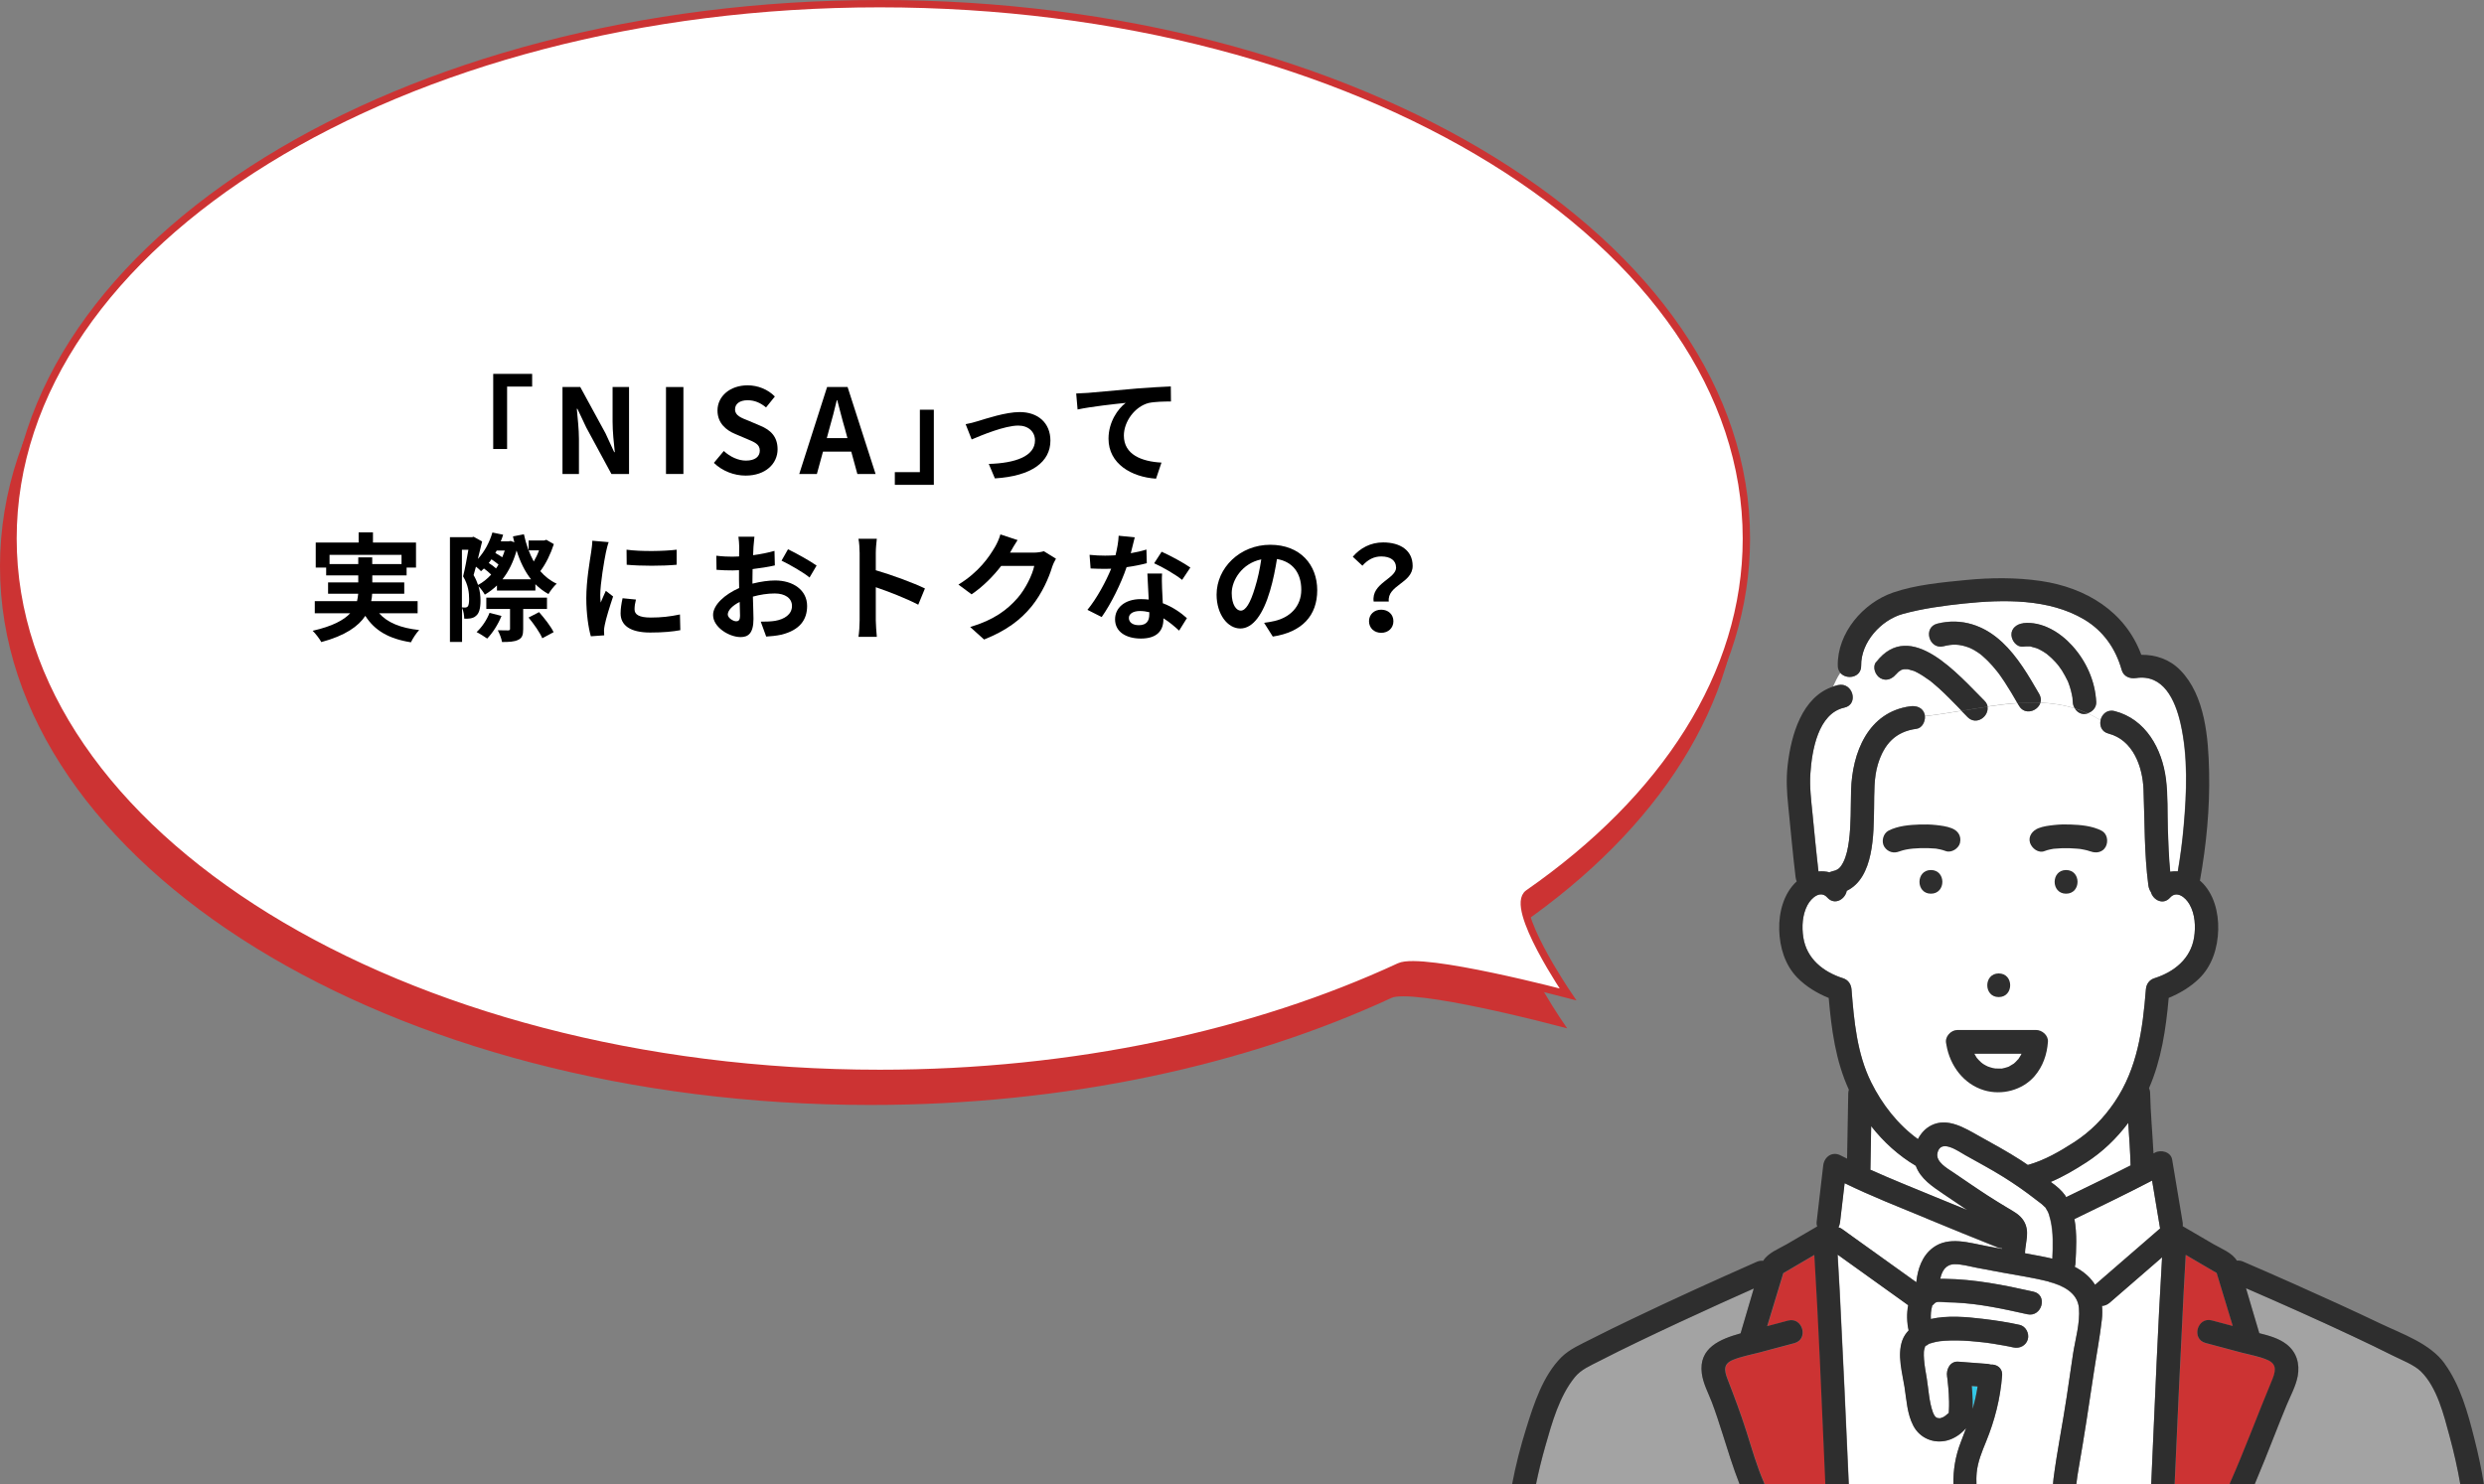
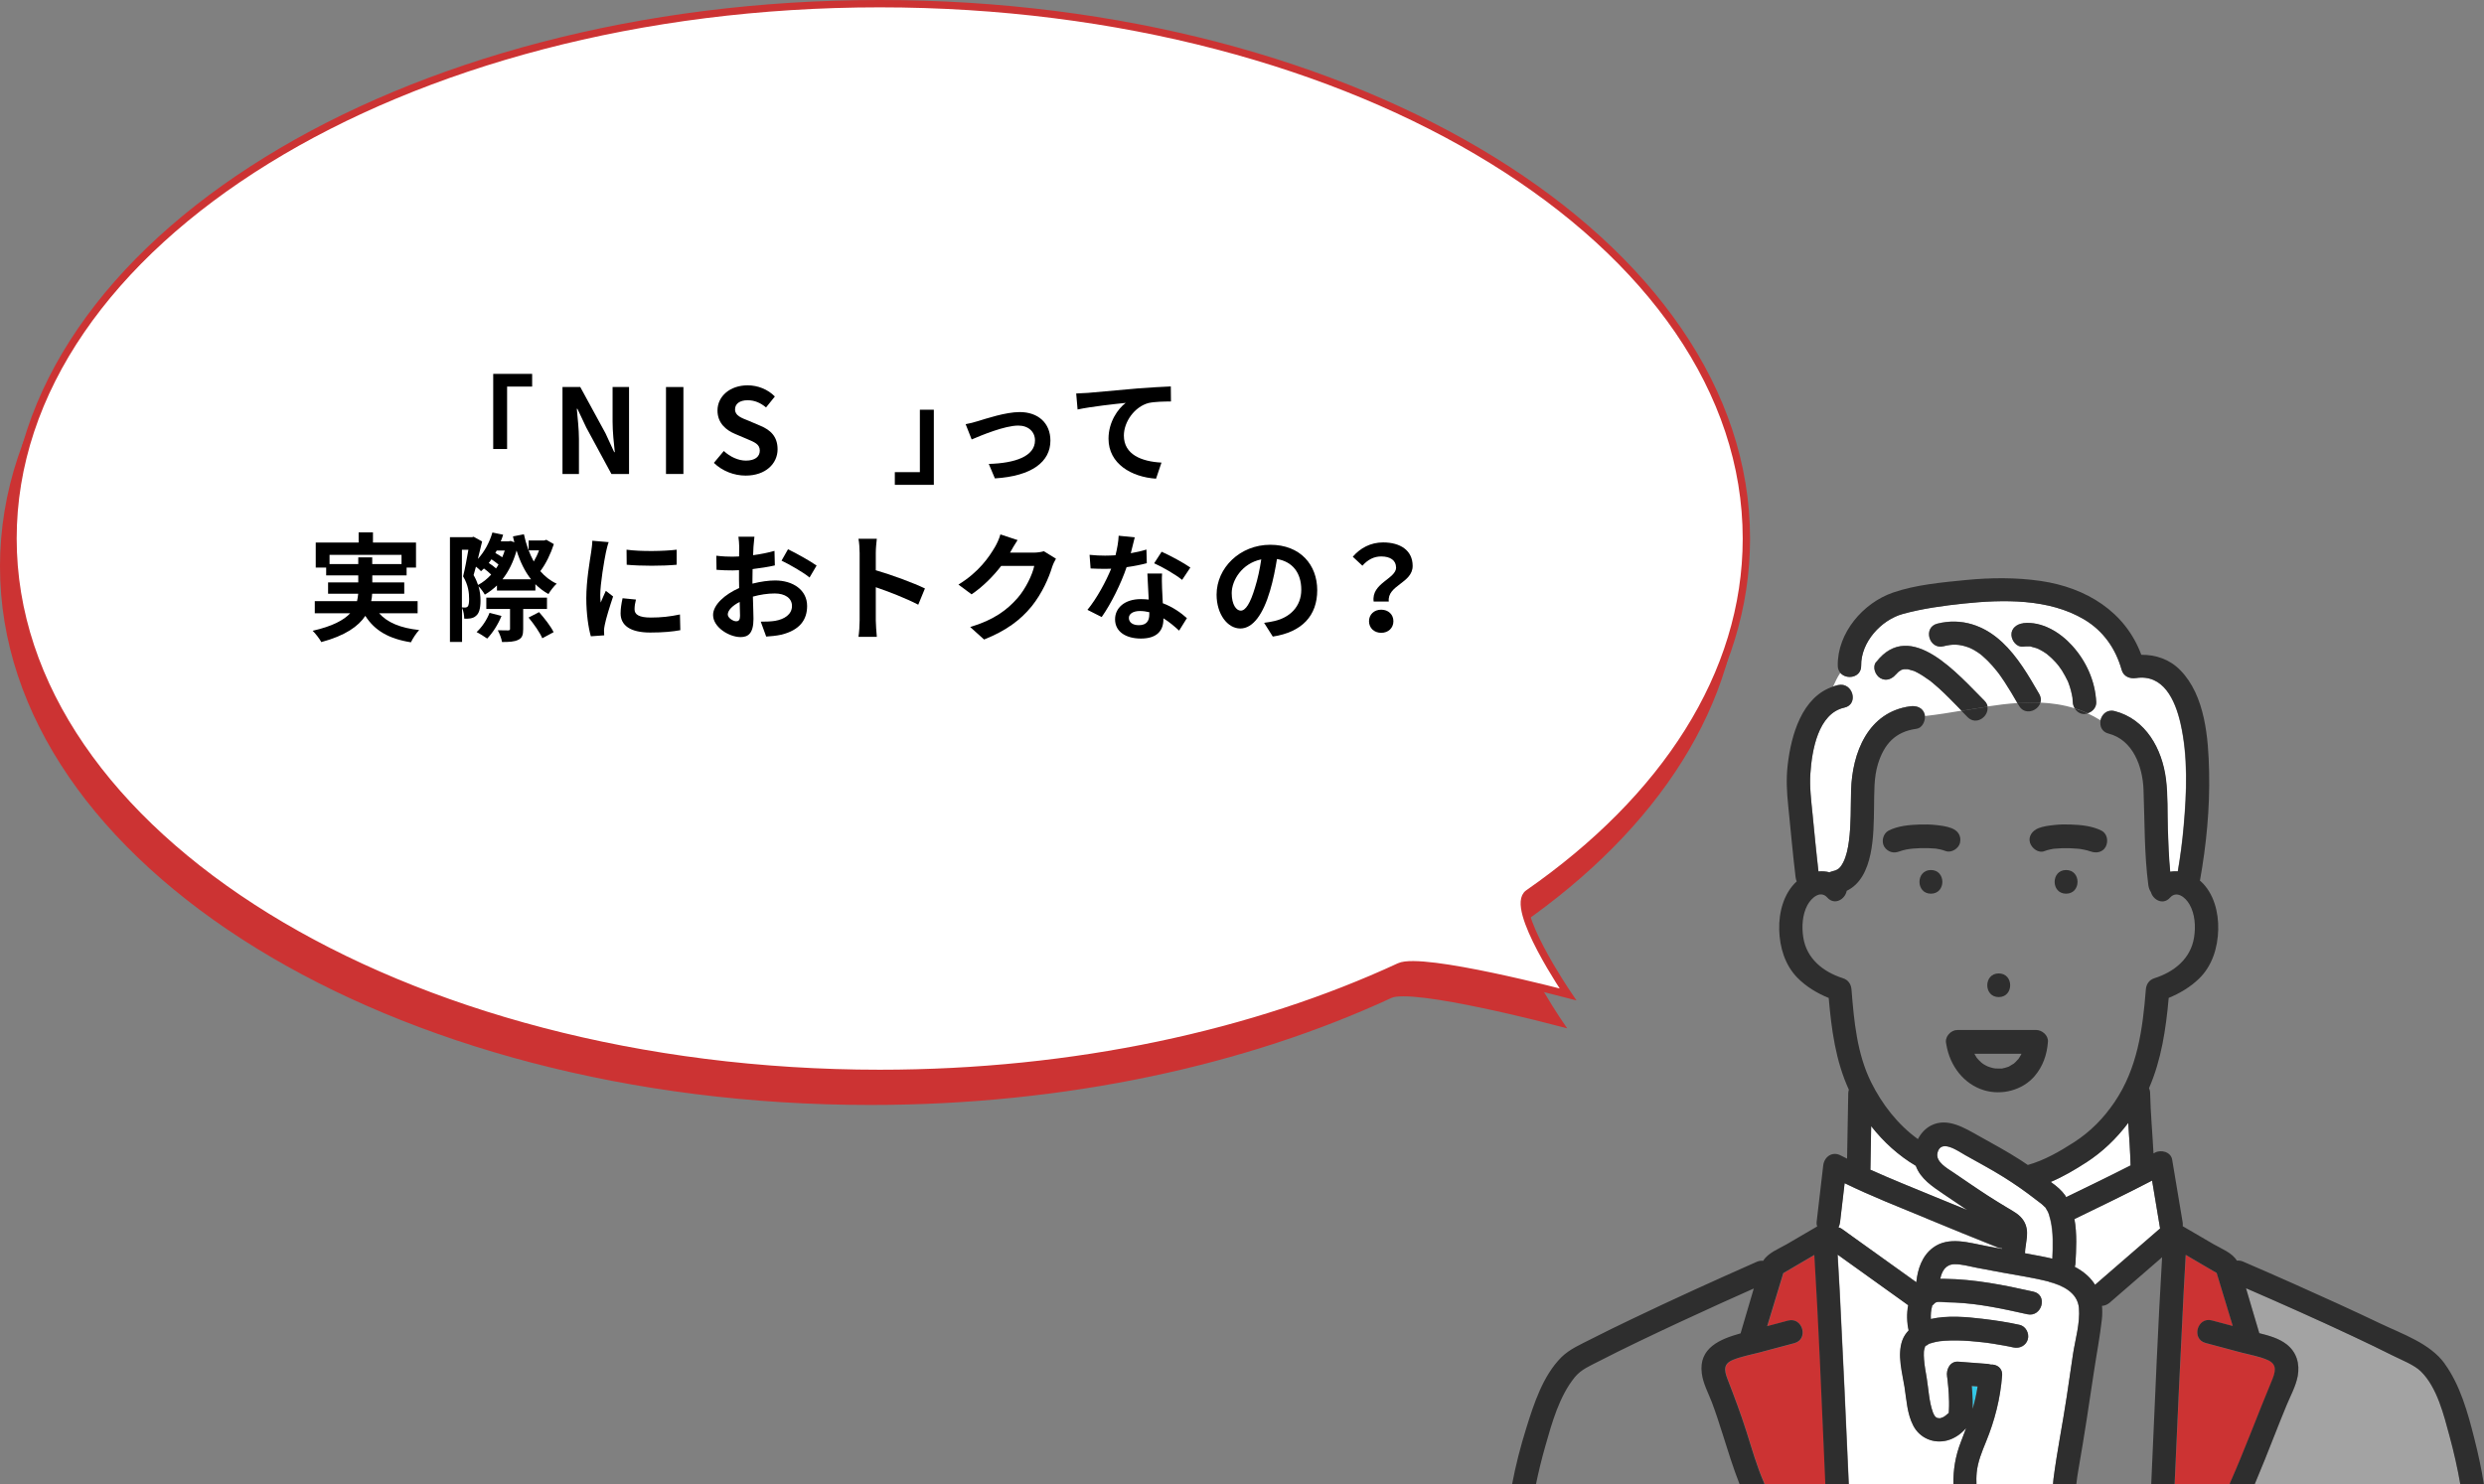
<svg xmlns="http://www.w3.org/2000/svg" id="_レイヤー_2" viewBox="0 0 338.14 202.14">
  <rect x="0" y="0" width="338.14" height="202.14" fill="#808080" stroke="none" />
  <defs>
    <style>.cls-1,.cls-2{stroke:#c33;stroke-miterlimit:10;}.cls-1,.cls-3{fill:#fff;}.cls-2,.cls-4{fill:#c33;}.cls-5,.cls-6,.cls-7,.cls-8,.cls-4,.cls-3{stroke-width:0px;}.cls-6{fill:#33c8e7;}.cls-7{fill:#a3a3a3;}.cls-8{fill:#2e2e2e;}</style>
  </defs>
  <g id="_レイヤー_1-2">
    <path class="cls-2" d="m.5,77.13c0,40.22,52.82,72.83,117.98,72.83,26.54,0,51.04-5.41,70.75-14.54,3.12-1.45,22.94,3.78,22.94,3.78,0,0-8.09-11.88-5.39-13.76,18.47-12.85,29.68-29.77,29.68-48.3,0-40.22-52.82-72.83-117.98-72.83S.5,36.91.5,77.13Z" />
    <path class="cls-1" d="m1.77,73.33c0,40.22,52.82,72.83,117.98,72.83,26.54,0,51.04-5.41,70.75-14.54,3.12-1.45,22.94,3.78,22.94,3.78,0,0-8.09-11.88-5.39-13.76,18.47-12.85,29.68-29.77,29.68-48.3C237.73,33.11,184.91.5,119.75.5S1.77,33.11,1.77,73.33Z" />
    <path class="cls-5" d="m67.14,50.91h5.3v1.73h-3.41v8.5h-1.89v-10.23Z" />
    <path class="cls-5" d="m76.57,52.7h2.42l3.44,6.31,1.18,2.56h.08c-.13-1.23-.3-2.8-.3-4.15v-4.72h2.24v11.84h-2.4l-3.43-6.34-1.2-2.54h-.08c.11,1.28.29,2.77.29,4.13v4.75h-2.24v-11.84Z" />
    <path class="cls-5" d="m90.66,52.7h2.37v11.84h-2.37v-11.84Z" />
    <path class="cls-5" d="m97.17,63.04l1.36-1.63c.85.79,1.97,1.31,3.01,1.31,1.23,0,1.89-.53,1.89-1.36,0-.88-.72-1.15-1.78-1.6l-1.58-.67c-1.2-.5-2.4-1.46-2.4-3.19,0-1.94,1.7-3.43,4.1-3.43,1.38,0,2.75.54,3.71,1.52l-1.2,1.49c-.75-.62-1.54-.98-2.51-.98-1.04,0-1.71.46-1.71,1.25,0,.85.85,1.15,1.86,1.55l1.55.66c1.44.59,2.38,1.5,2.38,3.22,0,1.94-1.62,3.58-4.35,3.58-1.58,0-3.17-.62-4.32-1.73Z" />
-     <path class="cls-5" d="m115.87,61.5h-3.84l-.83,3.04h-2.4l3.79-11.84h2.79l3.81,11.84h-2.48l-.83-3.04Zm-.51-1.84l-.35-1.3c-.37-1.23-.69-2.59-1.04-3.87h-.06c-.3,1.3-.66,2.64-1.01,3.87l-.35,1.3h2.82Z" />
    <path class="cls-5" d="m127.12,66.02h-5.31v-1.73h3.41v-8.5h1.9v10.23Z" />
    <path class="cls-5" d="m133.13,57.34c1.07-.32,3.76-1.23,5.68-1.23,2.5,0,4.18,1.49,4.18,3.89,0,2.87-2.51,4.83-7.56,5.14l-.83-1.97c3.6-.1,6.29-1.04,6.29-3.2,0-1.18-.9-2.02-2.27-2.02-1.84,0-4.99,1.31-6.35,1.89l-.82-2.08c.46-.08,1.2-.26,1.68-.42Z" />
    <path class="cls-5" d="m148.07,53.5c1.31-.13,3.94-.35,6.83-.61,1.63-.13,3.38-.22,4.48-.27l.02,2.05c-.85,0-2.21.02-3.06.21-1.9.51-3.35,2.56-3.35,4.43,0,2.61,2.45,3.54,5.12,3.68l-.74,2.19c-3.33-.22-6.47-2.02-6.47-5.44,0-2.29,1.28-4.08,2.34-4.88-1.36.14-4.71.5-6.55.9l-.19-2.18c.62-.02,1.23-.05,1.55-.08Z" />
    <path class="cls-5" d="m51.6,83.5c1.14,1.28,2.93,2.02,5.46,2.29-.38.4-.88,1.15-1.12,1.67-3.04-.48-4.95-1.62-6.21-3.6-.94,1.42-2.72,2.69-5.99,3.57-.22-.42-.77-1.14-1.18-1.54,2.69-.61,4.23-1.44,5.11-2.38h-4.82v-1.65h5.75c.08-.34.13-.67.16-1.01h-4.1v-1.54h4.11v-.96h-4.37v-1.06h-1.42v-3.41h5.84v-1.39h1.95v1.39h5.86v3.41h-1.28v1.06h-4.67v.96h4.35v1.54h-4.37c-.02.34-.05.67-.13,1.01h6.32v1.65h-5.25Zm-2.83-6.69v-.91h1.9v.91h3.99v-1.26h-9.8v1.26h3.91Z" />
    <path class="cls-5" d="m75.39,74.1c-.42,1.31-1.1,2.71-1.84,3.67.62.72,1.36,1.31,2.23,1.71-.37.32-.86.96-1.12,1.41-.67-.37-1.25-.82-1.78-1.34v.86h-5.23v-.69c-.51.48-1.06.91-1.65,1.25-.19-.34-.54-.82-.86-1.14.21.7.27,1.36.27,1.97,0,1.04-.19,1.74-.62,2.06-.21.21-.48.29-.78.35-.22.03-.51.05-.82.03,0-.42-.08-1.02-.29-1.47v4.64h-1.65v-14.26h2.99l.24-.06,1.15.64c-.18.74-.37,1.57-.58,2.38.9-.98,1.58-2.24,1.98-3.6l1.46.3c-.1.3-.19.61-.32.9h1.06l.29-.05.5.18c-.08-.26-.13-.53-.19-.8l1.49-.29c.29,1.36.74,2.62,1.34,3.71.27-.46.53-.99.72-1.52h-1.42v-1.34h2.11l.3-.1,1.02.59Zm-12.5,8.61c.16.02.3.02.43.02s.26-.05.35-.14c.13-.14.19-.53.19-1.02,0-.82-.1-1.89-.82-3.09.26-1.02.53-2.5.72-3.62h-.88v7.86Zm3.97-4.47c-.26-.27-.64-.58-.98-.83-.14.13-.27.26-.4.37-.14-.16-.42-.42-.69-.62-.11.42-.22.8-.32,1.15.27.46.46.91.61,1.34.64-.34,1.25-.82,1.78-1.41Zm1.41,5.62c-.45,1.15-1.23,2.35-1.95,3.09-.35-.24-1.04-.69-1.44-.88.74-.69,1.39-1.66,1.76-2.62l1.63.42Zm2.95-.94v2.74c0,.8-.14,1.22-.69,1.47-.53.26-1.23.29-2.19.29-.08-.5-.35-1.17-.58-1.6.59.02,1.23.02,1.41.02.19-.02.26-.05.26-.21v-2.71h-3.23v-1.54h8.26v1.54h-3.23Zm-3.36-6.05c-.26-.22-.61-.48-.96-.71-.11.18-.24.34-.37.5.35.22.74.5.99.74.13-.16.24-.35.34-.53Zm-.24-1.91c-.06.11-.13.22-.19.34.32.18.67.38.94.58.13-.3.24-.61.34-.91h-1.09Zm4.67,3.92c-.85-1.07-1.49-2.4-1.97-3.92-.43,1.55-1.09,2.87-1.92,3.92h3.89Zm1.1,4.48c.72.82,1.6,1.94,1.97,2.72l-1.54.83c-.32-.77-1.15-1.95-1.87-2.82l1.44-.74Z" />
    <path class="cls-5" d="m82.86,73.81c-.13.32-.32,1.12-.38,1.41-.22,1.06-.77,4.23-.77,5.81,0,.3.02.69.06,1.02.22-.56.48-1.09.7-1.6l.99.77c-.45,1.33-.98,3.04-1.14,3.89-.05.22-.1.58-.1.74.02.18.02.43.03.66l-1.82.13c-.32-1.1-.62-3.04-.62-5.19,0-2.38.48-5.06.66-6.27.06-.45.16-1.06.16-1.55l2.22.19Zm3.71,7.83c-.13.51-.19.9-.19,1.33,0,.71.61,1.12,2.21,1.12,1.42,0,2.59-.13,3.97-.42l.05,2.14c-1.02.19-2.3.32-4.1.32-2.74,0-4.03-.99-4.03-2.61,0-.66.11-1.33.27-2.06l1.82.18Zm5.54-6.79v2.05c-1.95.18-4.82.18-6.8,0l-.02-2.05c1.95.27,5.11.21,6.82,0Z" />
    <path class="cls-5" d="m102.48,79.46c1.07-.27,2.16-.42,3.04-.42,2.43,0,4.35,1.3,4.35,3.47,0,1.87-.98,3.28-3.49,3.91-.74.16-1.46.22-2.08.26l-.74-2.03c.72,0,1.39-.02,1.95-.11,1.28-.22,2.3-.88,2.3-2.03,0-1.07-.96-1.7-2.34-1.7-.98,0-2,.16-2.98.43.03,1.26.08,2.48.08,3.03,0,1.97-.72,2.48-1.75,2.48-1.55,0-3.75-1.33-3.75-3.01,0-1.39,1.62-2.82,3.55-3.67-.02-.37-.02-.74-.02-1.1v-1.33c-.3.02-.59.03-.85.03-.72,0-1.52-.02-2.21-.08l-.03-1.92c.93.11,1.62.13,2.19.13.29,0,.59-.02.91-.03.02-.56.02-1.02.02-1.3,0-.34-.06-1.1-.11-1.39h2.18c-.03.29-.1.98-.13,1.38-.02.35-.03.74-.05,1.14,1.04-.14,2.08-.35,2.91-.59l.05,1.98c-.9.21-1.98.37-3.03.5-.02.48-.02.96-.02,1.42v.56Zm-1.74,4.45c0-.4-.02-1.12-.05-1.95-.98.5-1.62,1.15-1.62,1.71,0,.48.74.93,1.15.93.29,0,.51-.14.51-.69Zm6.53-9.12c1.22.59,3.06,1.63,3.89,2.22l-.96,1.63c-.75-.66-2.82-1.83-3.81-2.3l.88-1.55Z" />
    <path class="cls-5" d="m125,82.34c-1.65-.86-4.05-1.79-5.78-2.38v4.53c0,.46.08,1.58.14,2.23h-2.5c.1-.62.16-1.58.16-2.23v-9.19c0-.58-.05-1.38-.16-1.94h2.5c-.06.56-.14,1.26-.14,1.94v2.35c2.15.62,5.22,1.76,6.69,2.48l-.91,2.21Z" />
    <path class="cls-5" d="m143.75,76.07c-.18.3-.4.75-.53,1.15-.43,1.42-1.34,3.55-2.79,5.35-1.52,1.86-3.46,3.31-6.47,4.51l-1.89-1.7c3.28-.98,5.06-2.37,6.45-3.95,1.09-1.25,2.02-3.17,2.27-4.37h-4.5c-1.07,1.39-2.46,2.8-4.03,3.87l-1.79-1.33c2.8-1.71,4.19-3.78,4.99-5.15.24-.4.58-1.14.72-1.68l2.34.77c-.38.56-.78,1.28-.98,1.63l-.05.08h3.22c.5,0,1.02-.08,1.39-.19l1.63,1.01Z" />
    <path class="cls-5" d="m156.11,76.69c-.72.19-1.7.4-2.75.54-.75,2.22-2.11,4.98-3.39,6.79l-1.94-.98c1.28-1.55,2.53-3.89,3.23-5.6-.27.02-.54.02-.82.02-.66,0-1.3-.02-1.98-.05l-.14-1.86c.69.08,1.54.11,2.11.11.46,0,.94-.02,1.42-.05.22-.88.4-1.84.43-2.66l2.19.22c-.13.51-.32,1.31-.54,2.16.77-.13,1.5-.3,2.13-.5l.05,1.84Zm2.08,1.42c-.05.67-.02,1.33,0,2.03.02.45.05,1.22.1,2,1.36.51,2.48,1.31,3.28,2.03l-1.06,1.7c-.56-.51-1.28-1.15-2.14-1.68v.14c0,1.47-.8,2.62-3.06,2.62-1.97,0-3.52-.88-3.52-2.62,0-1.55,1.3-2.75,3.51-2.75.37,0,.74.03,1.07.06-.05-1.18-.13-2.58-.18-3.54h2Zm-1.74,5.25c-.42-.1-.83-.16-1.28-.16-.91,0-1.5.38-1.5.94,0,.59.5.99,1.36.99,1.07,0,1.42-.62,1.42-1.47v-.3Zm4.47-4.4c-.91-.74-2.72-1.78-3.81-2.26l1.02-1.57c1.14.5,3.1,1.57,3.91,2.15l-1.12,1.68Z" />
    <path class="cls-5" d="m172.07,84.81c.61-.08,1.06-.16,1.47-.26,2.03-.48,3.6-1.94,3.6-4.24s-1.18-3.83-3.31-4.19c-.22,1.34-.5,2.82-.94,4.31-.94,3.2-2.32,5.15-4.05,5.15s-3.23-1.94-3.23-4.61c0-3.65,3.19-6.79,7.3-6.79s6.4,2.74,6.4,6.19-2.05,5.7-6.05,6.31l-1.18-1.87Zm-1.23-4.8c.37-1.17.66-2.53.85-3.84-2.62.54-4.02,2.85-4.02,4.59,0,1.6.64,2.39,1.23,2.39.66,0,1.3-.99,1.94-3.14Z" />
    <path class="cls-5" d="m190.04,77.27c0-.96-.77-1.5-2.02-1.5-.99,0-1.82.43-2.56,1.26l-1.31-1.22c1.01-1.18,2.42-1.95,4.13-1.95,2.32,0,4.02,1.07,4.02,3.2,0,2.35-3.49,2.62-3.25,4.85h-2.06c-.34-2.51,3.06-3.09,3.06-4.64Zm-2.02,5.75c.96,0,1.66.64,1.66,1.57s-.7,1.58-1.66,1.58-1.66-.66-1.66-1.58.7-1.57,1.66-1.57Z" />
    <path class="cls-6" d="m264.06,111.06s0-.01.01-.02c0,0,0,.01-.01.02,0,0,0,0,0,0Z" />
    <path class="cls-6" d="m268.52,190.82c0,.33.01.68,0,1.04.29-1,.52-2.01.68-3.06-.27-.02-.54-.04-.8-.06.06.69.11,1.39.12,2.09Z" />
    <path class="cls-6" d="m265.27,192.55s0-.03.01-.08c-.04.05-.05.08-.01.08Z" />
    <path class="cls-3" d="m262.21,165.9c-3.7-1.54-7.5-3.01-11.12-4.78-.21,1.76-.41,3.53-.62,5.29-.03.26-.11.5-.22.73.16.03.32.09.45.19.46.33.93.66,1.39,1,2.92,2.09,5.84,4.19,8.76,6.28.18-1.79.77-3.59,2.26-4.7,2.13-1.6,4.93-.68,7.3-.23.69.13,1.39.26,2.08.39,0-.03,0-.06.01-.09-.16,0-.33,0-.49-.07-3.28-1.31-6.55-2.64-9.81-3.99Z" />
    <path class="cls-3" d="m278.93,165.46c-.03-.1-.07-.2-.11-.3-.03-.06-.07-.15-.08-.18-.09-.16-.19-.32-.28-.48-.02-.04-.04-.07-.05-.09-.02-.02-.06-.05-.13-.11-.1-.1-.21-.2-.31-.29-.02-.02-.03-.03-.05-.05,0,0,0,0,0,0-.28-.21-.56-.41-.83-.63-1.4-1.1-2.86-2.12-4.38-3.06-1.71-1.07-3.48-2-5.23-2.99-.97-.55-3.3-2.24-3.76-.3-.29,1.22,1.33,2.11,2.16,2.67,1.57,1.06,3.12,2.14,4.71,3.17.89.57,1.79,1.13,2.7,1.67.8.48,1.64.91,2.15,1.72.91,1.44.24,2.91.19,4.44.79.15,1.59.29,2.38.45.45.09.9.19,1.34.29.09-1.72.13-3.52-.23-5.15-.06-.26-.12-.52-.21-.77Z" />
    <path class="cls-3" d="m283.93,158.32c-1.48.96-3.09,1.9-4.77,2.62.03.03.07.05.1.08.01,0,.01.01.03.02.7.52,1.33,1.02,1.83,1.74.05.07.09.16.14.24,2.93-1.42,5.87-2.84,8.77-4.32-.05-1.93-.19-3.86-.32-5.79-1.63,2.14-3.48,3.93-5.77,5.42Z" />
    <path class="cls-3" d="m282.38,165.99c.37,2,.24,4.18.14,6.03,0,.17-.05.33-.1.47.62.33,1.21.72,1.75,1.22.41.38.74.79,1.02,1.23.3-.26.61-.52.91-.79,2.65-2.29,5.29-4.59,7.94-6.88-.36-2.17-.73-4.35-1.09-6.52-3.48,1.82-7.03,3.52-10.57,5.24Z" />
    <path class="cls-3" d="m260.79,158.74c-2.34-1.37-4.39-3.24-6.08-5.4-.03,1.9-.06,3.8-.1,5.7,0,.08-.01.15-.03.22,2.87,1.3,5.82,2.47,8.72,3.67,1.48.61,2.98,1.21,4.46,1.82-1.07-.71-2.13-1.44-3.2-2.16-1.49-1.02-3.13-2.07-3.78-3.85Z" />
    <path class="cls-6" d="m264.02,111.11s.02-.03.04-.05c0,0-.01.01-.02.02,0,.01,0,.01-.02.03Z" />
-     <path class="cls-6" d="m260.74,113.52s-.02.01-.04.02c.03-.02.06-.03.08-.04-.02,0-.02,0-.04.02h0Z" />
    <path class="cls-6" d="m260.87,113.46s-.06.03-.08.04c.06-.03.09-.04.08-.04Z" />
    <path class="cls-4" d="m308.71,185.21c-1.12-.49-2.41-.7-3.59-1.02-1.62-.43-3.24-.87-4.86-1.3-1.98-.52-1.14-3.59.85-3.07.95.25,1.9.51,2.85.76-.73-2.41-1.46-4.81-2.19-7.22-1.41-.82-2.82-1.65-4.22-2.47-.09,1.63-.19,3.25-.27,4.88-.45,8.79-.85,17.58-1.24,26.37h7.5c.02-.07.04-.14.07-.21,2.02-4.56,3.74-9.26,5.66-13.86.5-1.2.84-2.26-.54-2.87Z" />
-     <path class="cls-3" d="m286.14,177.85c.06.6.05,1.22-.02,1.84-.27,2.36-.72,4.71-1.07,7.06-.66,4.41-1.32,8.81-2.09,13.21-.13.72-.24,1.45-.32,2.18h10.19c.04-.92.08-1.84.12-2.76.42-9.39.8-18.78,1.36-28.16-2.38,2.06-4.76,4.12-7.13,6.18-.31.27-.68.42-1.05.44Z" />
    <path class="cls-4" d="m247.01,170.89c-1.41.83-2.82,1.65-4.23,2.48-.73,2.41-1.46,4.81-2.19,7.22.95-.25,1.9-.51,2.85-.76,1.98-.52,2.82,2.55.85,3.07-1.59.42-3.17.85-4.76,1.27-1.18.32-2.44.54-3.58,1-1.34.54-1.23,1.41-.76,2.63.92,2.38,1.81,4.73,2.58,7.16.74,2.34,1.42,4.73,2.4,6.98.03.07.05.14.07.21h8.29c-.04-.92-.08-1.84-.12-2.76-.43-9.5-.81-19.01-1.38-28.5Z" />
-     <path class="cls-3" d="m295.4,122.24c-.94,1.06-2.3.31-2.6-.75-.19-.27-.31-.59-.35-.94-.57-4.33-.49-8.69-.66-13.04-.12-3.13-1.43-6.74-4.76-7.61-.95-.25-1.25-1.08-1.08-1.82-.57-.36-1.16-.67-1.75-.94-.14.04-.28.07-.42.08-.57.03-1.04-.29-1.32-.75-1.53-.48-3.1-.71-4.7-.78-.35,1.15-2.13,1.76-2.91.41-.07-.12-.14-.24-.21-.35-1.35.09-2.72.27-4.09.47.24,1.31-1.49,2.62-2.69,1.43-.29-.28-.56-.57-.84-.86-1.67.28-3.33.55-4.98.73.06.72-.37,1.62-1.15,1.72-2.87.39-4.41,2.1-5.24,4.8-.57,1.87-.5,3.82-.53,5.96-.06,3.52.01,9.5-3.72,11.3-.21,1.15-1.65,2.03-2.64.92-.93-1.05-2.18.02-2.71,1.03-.69,1.31-.79,2.96-.56,4.41.46,2.88,2.69,4.68,5.39,5.54.71.23,1.11.8,1.17,1.53.34,4.28.74,8.73,2.67,12.63,1.49,3.02,3.64,5.78,6.37,7.75.41-.79,1.02-1.46,1.82-1.87,2.21-1.12,4.55.35,6.45,1.42,1.95,1.09,3.9,2.14,5.77,3.35.31.2.62.41.92.62,2.23-.61,4.36-1.84,6.27-3.08,2.25-1.45,4.02-3.26,5.53-5.47,3.13-4.61,3.84-9.92,4.27-15.35.06-.73.45-1.31,1.17-1.53,2.69-.86,4.93-2.65,5.39-5.54.23-1.48.14-3.21-.63-4.53-.56-.97-1.75-1.91-2.64-.9Z" />
    <path class="cls-3" d="m290.77,92.32c-.86.13-1.7-.21-1.96-1.11-.82-2.9-2.5-5.32-5.11-6.87-4.82-2.86-11.03-2.72-16.41-2.16-2.74.29-5.57.67-8.23,1.4-3,.82-5.76,3.86-5.71,7.06.03,1.64-1.99,1.96-2.83.98-.43.61-.7,1.26-.98,1.85.22-.07.45-.15.69-.2,2-.44,2.84,2.63.85,3.07-3.61.79-4.43,5.9-4.63,8.96-.13,1.86.1,3.66.29,5.5.26,2.62.51,5.24.81,7.85.51-.05,1.02-.01,1.51.12.12-.06.25-.11.4-.15.75-.17,1.05-.42,1.46-1.21.44-.85.65-1.93.78-2.91.3-2.27.22-4.58.29-6.86.14-5.16,2.31-10.7,8.06-11.48.85-.11,1.71.19,1.96,1.11.02.07.03.15.03.23,1.65-.18,3.31-.45,4.98-.73-.55-.56-1.09-1.13-1.65-1.68-.47-.47-.96-.94-1.45-1.39-.24-.22-.49-.43-.74-.64-.15-.13-.31-.25-.46-.38-.03-.02-.05-.04-.07-.05-.02-.01-.04-.03-.08-.05-.53-.38-1.06-.74-1.64-1.04-.12-.06-.23-.11-.35-.17-.02-.01-.03-.02-.05-.02-.02,0-.05-.01-.1-.03-.25-.08-.5-.13-.74-.21,0,0,0,0-.02,0-.04,0-.08,0-.12,0-.1,0-.23.01-.33,0-.02,0-.03,0-.05,0-.02,0-.04,0-.07.01-.1.03-.21.06-.31.09,0,0,0,0,0,0,0,0,0,0-.02.02-.08.07-.18.12-.28.18-.04.04-.14.12-.17.15-.04.04-.4.46-.2.19-.53.68-1.35,1.05-2.18.57-.67-.39-1.1-1.5-.57-2.18,4.68-6.06,11.27,1.84,14.71,5.25.26.25.39.53.44.81,1.37-.21,2.74-.38,4.09-.47-.56-.97-1.13-1.94-1.74-2.87-.2-.3-.4-.59-.6-.88-.09-.12-.18-.25-.27-.37,0,0-.1-.13-.15-.19-.4-.51-.82-1-1.28-1.45-.23-.23-.46-.45-.71-.66-.03-.03-.24-.19-.26-.22-.09-.07-.19-.14-.28-.2-.26-.18-.52-.34-.8-.49-.12-.06-.24-.12-.37-.18-.03-.01-.17-.07-.23-.09-1.24-.45-2.16-.45-3.37-.15-1.99.5-2.83-2.57-.85-3.07,3.28-.83,6.36.22,8.79,2.49,2.13,1.99,3.62,4.58,5.07,7.08.25.42.27.83.16,1.19,1.6.07,3.17.3,4.7.78-.16-.25-.25-.55-.27-.84,0-.18-.03-.36-.04-.54,0-.03,0-.04,0-.05,0-.02,0-.03-.01-.06-.05-.27-.1-.53-.17-.8-.07-.27-.15-.53-.23-.79-.05-.15-.11-.3-.16-.45-.01-.03-.03-.06-.04-.1,0-.01,0,0-.01-.03-.26-.51-.51-1.02-.82-1.5-.13-.2-.27-.39-.41-.58-.04-.05-.16-.2-.19-.24-.09-.1-.17-.2-.26-.3-.35-.39-.73-.74-1.13-1.07-.05-.04-.1-.08-.12-.09-.12-.08-.24-.16-.36-.24-.22-.14-.45-.27-.68-.38-.05-.02-.16-.07-.2-.09-.06-.02-.11-.04-.17-.06-.21-.07-.43-.13-.65-.18-.07-.02-.15-.03-.22-.04.07,0,.14.02.2.03-.06-.05-.3-.03-.38-.03-.24,0-.47,0-.71.03-.89.1-1.56-.81-1.59-1.59-.04-.93.77-1.5,1.59-1.59,2.55-.29,5.03,1.25,6.68,3.07,1.91,2.11,3.13,4.82,3.27,7.68.04.73-.51,1.31-1.17,1.51.59.27,1.17.58,1.75.94.18-.81.9-1.51,1.93-1.24,4.24,1.1,6.44,5.13,6.97,9.22.29,2.28.19,4.62.26,6.91.06,1.91.14,3.83.32,5.74.34-.06.69-.08,1.04-.05.35-2.03.62-4.08.8-6.14.41-4.61.6-9.47-.43-14.01-.74-3.23-2.35-6.73-6.06-6.17Z" />
    <path class="cls-7" d="m329.55,186.73c-.91-.89-2.58-1.53-3.82-2.15-1.77-.89-3.56-1.74-5.35-2.59-4.84-2.27-9.72-4.45-14.63-6.58.62,2.04,1.2,4.09,1.81,6.12,1.3.33,2.64.69,3.72,1.52,1.37,1.06,1.81,2.64,1.51,4.31-.26,1.41-.99,2.72-1.54,4.03-.56,1.36-1.11,2.74-1.65,4.11-.87,2.22-1.75,4.43-2.68,6.62h28c-.38-2.2-.87-4.4-1.46-6.55-.79-2.91-1.69-6.67-3.92-8.86Z" />
-     <path class="cls-7" d="m222.97,182.72c-1.76.85-3.52,1.71-5.26,2.61-1.24.64-2.45,1.13-3.31,2.18-2.11,2.59-3.12,6.24-4.02,9.4-.49,1.72-.92,3.47-1.28,5.23h27.73c-.9-2.28-1.61-4.64-2.36-6.98-.45-1.42-.91-2.83-1.43-4.22-.49-1.3-1.18-2.54-1.37-3.94-.45-3.49,2.52-4.67,5.28-5.44.61-2.03,1.19-4.08,1.8-6.11-1.53.68-3.05,1.36-4.57,2.05-3.76,1.71-7.5,3.43-11.22,5.23Z" />
    <path class="cls-3" d="m265.09,196.14c-1.84.48-3.73-.31-4.61-2-.85-1.62-.92-3.5-1.2-5.27-.31-2-1.01-4.37-.3-6.35.2-.54.5-.98.86-1.36-.24-1.1-.28-2.32-.06-3.43-.33-.24-.67-.48-1-.72-2.87-2.06-5.74-4.12-8.61-6.17.09,1.64.19,3.29.28,4.93.45,8.79.85,17.58,1.24,26.37h14.24c-.04-1.95.26-3.87,1.01-5.78.25-.64.49-1.27.72-1.9-.68.78-1.56,1.42-2.58,1.68Z" />
    <path class="cls-3" d="m278.9,174.53c-2.08-.54-4.24-.85-6.36-1.24-1.15-.22-2.31-.43-3.46-.65-.97-.18-2.04-.51-3.05-.48-1.19.03-1.69.96-1.9,1.99.17,0,.35,0,.53,0,4.13.04,8.15.85,12.16,1.75,2,.45,1.15,3.52-.85,3.07-3.24-.73-6.48-1.44-9.81-1.59-.42-.02-.83-.03-1.25-.04-.38,0-.97-.12-1.33,0-.19.06-.33.27-.47.39-.03.02-.04.03-.05.04,0,.01,0,.02-.02.03-.02.04-.02.04-.03.06,0,0,0,.01,0,.06-.15.52-.2,1.12-.16,1.7,2.28-.52,4.81-.29,7.08-.02,1.68.2,3.36.45,5.01.82.84.19,1.33,1.16,1.11,1.96-.24.86-1.12,1.3-1.96,1.11-.43-.1-.87-.18-1.3-.26-.49-.09-.98-.17-1.47-.25-.25-.04-.5-.08-.75-.11-.04,0-.08-.01-.13-.02-.02,0-.05,0-.11-.01-.14-.02-.27-.03-.41-.05-1.15-.14-2.31-.23-3.47-.25-.57,0-1.13,0-1.7.04-.23.02-.45.04-.68.06-.02,0-.47.08-.56.1-.26.06-.52.14-.77.21-.05.02-.09.02-.11.03-.02.01-.04.03-.09.05-.16.09-.56.45-.24.11-.06.06-.15.11-.2.18-.02.03-.03.04-.04.05,0,0,0,.01,0,.02-.04.15-.15.47-.16.7-.02.34,0,.68.02,1.02.06.86.23,1.72.37,2.57.25,1.54.31,3.17.84,4.65.02.06.03.07.04.1.04.09.09.17.13.26.03.06.07.12.11.17.02,0,.08.07.13.13.02,0,.09.05.15.09.02,0,.07.01.12.03.05,0,.22.02.26.02.04,0,.07,0,.09,0,.02,0,.04-.02.08-.04,0,0,.27-.11.3-.11.3-.15.43-.32.7-.53.02-.02.04-.03.05-.04.01-.15.02-.35.02-.38.05-.74.03-1.49-.02-2.23-.04-.64-.09-1.27-.17-1.9-.01-.11-.03-.22-.04-.32,0-.05-.01-.1-.02-.14-.14-.93.4-2.1,1.53-2.01,1.32.1,2.63.2,3.95.3.15.01.3.05.44.09.83-.05,1.66.45,1.57,1.52-.25,3.14-1,6.08-2.19,8.99-.56,1.36-1.13,2.74-1.27,4.21-.05.54-.05,1.08-.03,1.62h10.41c.02-.26.03-.52.07-.78.49-3.74,1.25-7.45,1.8-11.18.29-1.92.56-3.84.85-5.76.3-2.01.99-4.27.81-6.3-.19-2.14-2.27-3.1-4.11-3.58Z" />
    <path class="cls-8" d="m260.75,113.51s.02-.01.04-.02c.03-.01.06-.03.08-.04,0,0-.06.02-.13.06h0Z" />
    <path class="cls-8" d="m264.06,111.06s0-.01.01-.02c.08-.11.13-.25-.03.04,0,0,.01-.01.02-.02Z" />
    <path class="cls-8" d="m262.72,112.36c.09-.07.2-.17,0,0h0Z" />
    <path class="cls-8" d="m332.79,185.68c-2.01-2.77-5.75-4.02-8.74-5.45-3.89-1.86-7.82-3.64-11.76-5.4-2.31-1.03-4.62-2.04-6.94-3.04-.3-.13-.58-.16-.85-.13-.64-1.08-2.16-1.65-3.19-2.25-1.39-.81-2.78-1.63-4.18-2.44,0-.15.02-.3,0-.45-.48-2.87-.96-5.75-1.44-8.62-.18-1.06-1.52-1.39-2.34-.95-.07.04-.14.07-.2.11-.14-2.75-.4-5.49-.46-8.25,0-.22-.06-.44-.15-.64,1.68-3.85,2.3-8.04,2.68-12.29,1.52-.62,2.98-1.5,4.14-2.63,1.79-1.74,2.54-4.22,2.6-6.67.06-2.34-.59-4.95-2.38-6.58-.03-.03-.07-.05-.11-.08.88-4.88,1.36-9.88,1.25-14.84-.1-4.56-.53-10.36-3.92-13.82-1.47-1.5-3.34-2.11-5.31-2.1-2.18-5.88-7.5-9.14-13.68-10.05-3.38-.49-6.8-.46-10.2-.13-3.23.32-6.83.64-9.92,1.71-4.09,1.41-7.59,5.51-7.52,9.96,0,.41.15.74.36.98.35-.5.81-.96,1.5-1.31-.69.35-1.15.81-1.5,1.31.83.98,2.85.65,2.83-.98-.05-3.2,2.71-6.24,5.71-7.06,2.66-.72,5.49-1.11,8.23-1.4,5.38-.56,11.59-.7,16.41,2.16,2.61,1.55,4.3,3.97,5.11,6.87.25.9,1.1,1.24,1.96,1.11,3.71-.56,5.32,2.94,6.06,6.17,1.04,4.54.84,9.4.43,14.01-.18,2.06-.45,4.1-.8,6.14-.35-.02-.7,0-1.04.05-.18-1.91-.26-3.83-.32-5.74-.07-2.29.03-4.64-.26-6.91-.53-4.09-2.73-8.12-6.97-9.22-1.03-.27-1.75.44-1.93,1.24.36.23.72.46,1.07.73-.35-.27-.71-.5-1.07-.73-.16.74.13,1.58,1.08,1.82,3.33.86,4.64,4.48,4.76,7.61.17,4.35.09,8.72.66,13.04.05.35.17.67.35.94.31,1.07,1.66,1.81,2.6.75.89-1,2.08-.07,2.64.9.77,1.33.87,3.05.63,4.53-.46,2.88-2.69,4.68-5.39,5.54-.72.23-1.11.81-1.17,1.53-.43,5.43-1.14,10.74-4.27,15.35-1.51,2.22-3.28,4.02-5.53,5.47-1.92,1.24-4.04,2.46-6.27,3.08-.31-.21-.61-.42-.92-.62-1.88-1.21-3.83-2.27-5.77-3.35-1.9-1.06-4.24-2.53-6.45-1.42-.8.4-1.41,1.08-1.82,1.87-2.74-1.98-4.88-4.74-6.37-7.75-1.93-3.9-2.33-8.35-2.67-12.63-.06-.73-.46-1.31-1.17-1.53-2.69-.86-4.93-2.65-5.39-5.54-.23-1.45-.14-3.1.56-4.41.54-1.01,1.78-2.08,2.71-1.03.99,1.11,2.43.23,2.64-.92,3.73-1.8,3.66-7.78,3.72-11.3.04-2.14-.04-4.09.53-5.96.83-2.7,2.36-4.42,5.24-4.8.77-.1,1.21-1,1.15-1.72-1.23.13-2.44.22-3.64.22,1.2,0,2.42-.08,3.64-.22,0-.08-.02-.16-.03-.23-.24-.92-1.11-1.23-1.96-1.11-5.75.77-7.92,6.32-8.06,11.48-.06,2.28.01,4.59-.29,6.86-.13.98-.34,2.06-.78,2.91-.41.78-.7,1.04-1.46,1.21-.15.03-.28.09-.4.15-.49-.13-1-.17-1.51-.12-.31-2.61-.55-5.24-.81-7.85-.18-1.85-.41-3.65-.29-5.5.21-3.06,1.03-8.17,4.63-8.96,2-.44,1.15-3.5-.85-3.07-.24.05-.46.12-.69.2-.2.41-.41.78-.7,1.08.29-.29.5-.67.7-1.08-4.25,1.41-5.7,6.61-6.17,10.62-.23,1.92-.13,3.74.07,5.65.33,3.23.61,6.46,1,9.69.02.2.08.39.15.57-1.78,1.63-2.44,4.22-2.38,6.57.06,2.39.77,4.8,2.47,6.54,1.17,1.2,2.69,2.12,4.27,2.76.37,4.28.94,8.56,2.74,12.49-.04.14-.07.29-.08.45-.06,2.98-.1,5.96-.16,8.94-.29-.15-.58-.28-.86-.43-1.15-.62-2.26.18-2.39,1.37-.3,2.57-.6,5.15-.9,7.72-.02.2.01.39.08.57l-4.16,2.43c-1.03.6-2.55,1.17-3.19,2.25-.27-.03-.56,0-.86.13-5.73,2.53-11.43,5.12-17.08,7.83-1.85.88-3.69,1.78-5.51,2.71-1.38.71-2.9,1.35-4.02,2.46-2.51,2.51-3.75,6.35-4.78,9.65-.79,2.52-1.45,5.09-1.94,7.69h3.25c.36-1.76.79-3.51,1.28-5.23.9-3.16,1.9-6.8,4.02-9.4.86-1.05,2.07-1.54,3.31-2.18,1.74-.9,3.5-1.76,5.26-2.61,3.72-1.79,7.46-3.52,11.22-5.23,1.52-.69,3.05-1.37,4.57-2.05-.61,2.03-1.19,4.08-1.8,6.11-2.76.77-5.73,1.96-5.28,5.44.18,1.4.87,2.64,1.37,3.94.53,1.39.98,2.81,1.43,4.22.74,2.34,1.46,4.69,2.36,6.98h3.39c-.02-.07-.04-.14-.07-.21-.99-2.25-1.66-4.64-2.4-6.98-.77-2.43-1.66-4.78-2.58-7.16-.47-1.22-.58-2.09.76-2.63,1.14-.46,2.4-.69,3.58-1,1.59-.42,3.17-.85,4.76-1.27,1.98-.52,1.14-3.59-.85-3.07-.95.25-1.9.51-2.85.76.73-2.41,1.46-4.81,2.19-7.22,1.41-.83,2.82-1.65,4.23-2.48.58,9.49.96,19,1.38,28.5.04.92.08,1.84.12,2.76h3.18c-.39-8.79-.79-17.58-1.24-26.37-.08-1.64-.18-3.29-.28-4.93,2.87,2.06,5.74,4.12,8.61,6.17.33.24.67.48,1,.72-.22,1.11-.19,2.33.06,3.43-.36.38-.67.82-.86,1.36-.71,1.99-.02,4.36.3,6.35.28,1.77.35,3.65,1.2,5.27.89,1.7,2.78,2.48,4.61,2,1.02-.27,1.89-.9,2.58-1.68-.23.63-.47,1.26-.72,1.9-.75,1.92-1.05,3.83-1.01,5.78h3.14c-.02-.54-.03-1.08.03-1.62.14-1.47.72-2.86,1.27-4.21,1.19-2.91,1.94-5.85,2.19-8.99.09-1.07-.74-1.57-1.57-1.52-.14-.04-.29-.08-.44-.09-1.32-.1-2.63-.2-3.95-.3-1.14-.09-1.68,1.08-1.53,2.01,0,.05.01.1.02.14.01.11.03.22.04.32.07.63.13,1.27.17,1.9.04.74.06,1.49.02,2.23,0,.02-.01.23-.02.38-.02.02-.03.02-.05.04-.27.21-.4.37-.7.53-.02,0-.31.11-.3.11-.04.02-.06.03-.08.04-.02,0-.05,0-.09,0-.05,0-.22-.02-.26-.02-.05-.01-.09-.02-.12-.03-.06-.04-.13-.08-.15-.09-.05-.06-.11-.12-.13-.13-.04-.06-.08-.12-.11-.17-.05-.08-.09-.17-.13-.26,0-.03-.02-.04-.04-.1-.53-1.48-.59-3.11-.84-4.65-.14-.85-.31-1.71-.37-2.57-.03-.34-.04-.68-.02-1.02.01-.23.12-.56.16-.7,0,0,0-.01,0-.02,0,0,.02-.02.04-.05.05-.07.14-.12.2-.18-.32.34.08-.02.24-.11.04-.02.07-.04.09-.05.03,0,.06-.02.11-.03.26-.08.51-.16.77-.21.09-.02.54-.09.56-.1.23-.03.45-.05.68-.06.56-.04,1.13-.05,1.7-.04,1.16.02,2.32.12,3.47.25.14.02.27.03.41.05.06,0,.09.01.11.01.04,0,.08.01.13.02.25.04.5.07.75.11.49.08.98.16,1.47.25.43.08.87.16,1.3.26.84.19,1.72-.25,1.96-1.11.22-.8-.27-1.77-1.11-1.96-1.65-.37-3.34-.62-5.01-.82-2.28-.27-4.8-.5-7.08.02-.03-.58.01-1.18.16-1.7.01-.04.01-.06,0-.06,0-.02.01-.02.03-.06,0-.02.01-.02.02-.03.01,0,.03-.02.05-.04.14-.12.29-.33.47-.39.36-.12.95,0,1.33,0,.42,0,.83.02,1.25.04,3.33.16,6.57.87,9.81,1.59,1.99.45,2.85-2.62.85-3.07-4.01-.9-8.03-1.71-12.16-1.75-.18,0-.35,0-.53,0,.21-1.03.71-1.95,1.9-1.99,1-.03,2.07.3,3.05.48,1.15.22,2.31.43,3.46.65,2.11.4,4.28.7,6.36,1.24,1.84.48,3.92,1.44,4.11,3.58.18,2.03-.5,4.3-.81,6.3-.29,1.92-.57,3.84-.85,5.76-.56,3.73-1.32,7.44-1.8,11.18-.03.26-.04.52-.07.78h3.17c.08-.73.19-1.45.32-2.18.77-4.39,1.43-8.8,2.09-13.21.35-2.35.81-4.7,1.07-7.06.07-.62.07-1.24.02-1.84.37-.02.73-.17,1.05-.44,2.38-2.06,4.76-4.12,7.13-6.18-.56,9.38-.94,18.77-1.36,28.16-.04.92-.08,1.84-.12,2.76h3.18c.39-8.79.79-17.58,1.24-26.37.08-1.63.18-3.25.27-4.88,1.41.82,2.82,1.65,4.22,2.47.73,2.41,1.46,4.81,2.19,7.22-.95-.25-1.9-.51-2.85-.76-1.98-.52-2.83,2.54-.85,3.07,1.62.43,3.24.87,4.86,1.3,1.18.31,2.47.52,3.59,1.02,1.38.61,1.04,1.67.54,2.87-1.92,4.6-3.64,9.3-5.66,13.86-.03.07-.05.14-.07.21h3.41c.93-2.19,1.81-4.41,2.68-6.62.54-1.37,1.08-2.75,1.65-4.11.54-1.32,1.28-2.63,1.54-4.03.3-1.66-.15-3.25-1.51-4.31-1.07-.83-2.41-1.19-3.72-1.52-.62-2.03-1.2-4.08-1.81-6.12,4.9,2.13,9.79,4.3,14.63,6.58,1.79.84,3.58,1.7,5.35,2.59,1.24.62,2.91,1.26,3.82,2.15,2.23,2.19,3.13,5.95,3.92,8.86.58,2.15,1.08,4.35,1.46,6.55h3.21c-.33-2.12-.79-4.24-1.32-6.32-.87-3.45-1.91-7.22-4.03-10.14Zm-63.58,3.11c-.16,1.05-.39,2.06-.68,3.06,0-.36,0-.71,0-1.04-.01-.7-.05-1.39-.12-2.09.27.02.54.04.8.06Zm-3.92,3.68s0,.08-.01.08c-.04,0-.02-.03.01-.08Zm-10.67-33.42c.04-1.9.07-3.8.1-5.7,1.69,2.15,3.74,4.02,6.08,5.4.64,1.77,2.28,2.83,3.78,3.85,1.06.72,2.13,1.45,3.2,2.16-1.49-.61-2.98-1.2-4.46-1.82-2.89-1.2-5.84-2.36-8.72-3.67.01-.07.02-.14.03-.22Zm17.89,11.01c-.69-.13-1.39-.26-2.08-.39-2.37-.44-5.17-1.37-7.3.23-1.48,1.11-2.08,2.91-2.26,4.7-2.92-2.09-5.84-4.19-8.76-6.28-.46-.33-.93-.66-1.39-1-.14-.1-.29-.16-.45-.19.11-.22.19-.47.22-.73.21-1.76.41-3.53.62-5.29,3.62,1.77,7.41,3.25,11.12,4.78,3.26,1.35,6.53,2.69,9.81,3.99.16.06.32.08.49.07,0,.03,0,.06-.01.09Zm6.87,1.33c-.45-.11-.89-.21-1.34-.29-.79-.15-1.59-.3-2.38-.45.05-1.52.72-2.99-.19-4.44-.51-.81-1.35-1.24-2.15-1.72-.91-.54-1.81-1.1-2.7-1.67-1.59-1.02-3.14-2.11-4.71-3.17-.83-.56-2.45-1.45-2.16-2.67.46-1.94,2.79-.25,3.76.3,1.75.99,3.52,1.92,5.23,2.99,1.51.95,2.97,1.96,4.38,3.06.27.21.55.42.83.63,0,0,0,0,0,0,.02.02.03.03.05.05.1.1.21.2.31.29.07.06.1.09.13.11,0,.02.02.05.05.09.09.16.19.32.28.48.02.03.05.12.08.18.04.1.07.2.11.3.08.25.15.51.21.77.36,1.63.32,3.43.23,5.15Zm1.89-8.37c-.05-.08-.08-.16-.14-.24-.51-.72-1.13-1.23-1.83-1.74-.01,0-.02-.01-.03-.02-.03-.03-.07-.05-.1-.08,1.68-.71,3.29-1.66,4.77-2.62,2.3-1.48,4.15-3.28,5.77-5.42.13,1.93.27,3.86.32,5.79-2.9,1.48-5.84,2.9-8.77,4.32Zm4.84,11.14c-.3.26-.61.52-.91.79-.28-.44-.61-.85-1.02-1.23-.53-.5-1.13-.89-1.75-1.22.05-.14.09-.3.1-.47.1-1.85.23-4.03-.14-6.03,3.53-1.72,7.08-3.42,10.57-5.24.36,2.18.73,4.35,1.09,6.52-2.65,2.29-5.29,4.59-7.94,6.88Z" />
    <path class="cls-8" d="m275.41,84.87c-.82.09-1.63.67-1.59,1.59.03.78.71,1.69,1.59,1.59.24-.03.47-.04.71-.03.08,0,.32-.02.38.03-.07,0-.14-.02-.2-.03.07.01.15.03.22.04.22.05.44.11.65.18.06.02.11.04.17.06.04.02.16.07.2.09.23.12.46.24.68.38.12.08.24.16.36.24.02.02.08.06.12.09.4.33.78.68,1.13,1.07.09.1.18.2.26.3.03.03.14.18.19.24.14.19.28.38.41.58.31.48.56.99.82,1.5.01.02,0,.02.01.03.01.03.03.06.04.1.06.15.11.3.16.45.09.26.17.52.23.79.07.26.12.53.17.8,0,.03,0,.04.01.06,0,.02,0,.03,0,.05.01.18.03.36.04.54.01.3.11.59.27.84.59.18,1.17.4,1.75.66.66-.2,1.2-.78,1.17-1.51-.14-2.86-1.36-5.57-3.27-7.68-1.64-1.82-4.13-3.36-6.68-3.07Z" />
    <path class="cls-8" d="m283.77,97.22c.14,0,.29-.04.42-.08-.58-.26-1.16-.48-1.75-.66.28.45.75.77,1.32.75Z" />
    <path class="cls-8" d="m272.52,87.42c-2.43-2.27-5.51-3.32-8.79-2.49-1.98.5-1.14,3.57.85,3.07,1.21-.31,2.13-.3,3.37.15.06.02.2.08.23.09.12.06.25.12.37.18.27.15.54.31.8.49.09.07.19.13.28.2.02.02.23.19.26.22.24.21.48.43.71.66.46.46.88.95,1.28,1.45.05.06.14.19.15.19.09.12.18.25.27.37.21.29.41.58.6.88.62.94,1.18,1.9,1.74,2.87,1.05-.07,2.09-.1,3.12-.06.11-.36.08-.77-.16-1.19-1.45-2.5-2.94-5.09-5.07-7.08Z" />
    <path class="cls-8" d="m274.63,95.75c.07.12.14.24.21.35.78,1.35,2.56.74,2.91-.41-1.03-.04-2.07-.02-3.12.06Z" />
    <path class="cls-8" d="m255.39,90.16c-.53.68-.1,1.78.57,2.18.82.48,1.65.11,2.18-.57-.2.27.15-.15.2-.19.03-.02.12-.11.17-.15.1-.06.2-.11.28-.18,0,0,.01-.01.02-.02,0,0,0,0,0,0,.1-.03.21-.06.31-.09.02,0,.04,0,.07-.01.02,0,.02,0,.05,0,.1.01.23,0,.33,0,.04,0,.08,0,.12,0,0,0,0,0,.02,0,.24.08.5.13.74.21.04.01.07.02.1.03.01,0,.02.01.05.02.12.06.23.11.35.17.58.3,1.11.66,1.64,1.04.04.03.06.04.08.05.01.01.03.03.07.05.15.12.31.25.46.38.25.21.49.42.74.64.5.45.98.91,1.45,1.39.56.55,1.1,1.12,1.65,1.68,1.18-.2,2.36-.4,3.54-.57-.05-.28-.19-.56-.44-.81-3.44-3.4-10.04-11.3-14.71-5.25Z" />
    <path class="cls-8" d="m267.01,96.8c.28.29.56.58.84.86,1.2,1.19,2.93-.13,2.69-1.43-1.18.18-2.36.38-3.54.57Z" />
-     <path class="cls-8" d="m281.25,118.47c-2.07,0-2.08,3.22,0,3.22s2.08-3.22,0-3.22Z" />
+     <path class="cls-8" d="m281.25,118.47c-2.07,0-2.08,3.22,0,3.22s2.08-3.22,0-3.22" />
    <path class="cls-8" d="m262.85,118.47c-2.07,0-2.08,3.22,0,3.22s2.08-3.22,0-3.22Z" />
    <path class="cls-8" d="m266.81,114.76c.21-.93-.28-1.65-1.13-1.98-.69-.27-1.44-.36-2.16-.44-.73-.08-1.46-.09-2.19-.07-1.42.05-2.96.18-4.24.83-.75.38-1.03,1.51-.58,2.21.47.72,1.29.94,2.06.62-.03.02-.02.02.1-.03.11-.04.23-.08.35-.11.25-.07.5-.12.76-.16.07-.01.14-.02.21-.03.14-.02.29-.03.43-.05.34-.03.68-.05,1.02-.06.68-.02,1.36,0,2.04.06.08,0,.15.02.23.03-.02,0-.03,0-.05,0,.13.02.26.04.39.07.27.06.53.13.79.23.79.31,1.8-.34,1.98-1.13Z" />
    <path class="cls-8" d="m286.64,115.31c.39-.73.23-1.8-.58-2.21-1.29-.65-2.82-.78-4.24-.83-.73-.03-1.46-.01-2.19.07-.73.08-1.48.17-2.16.44-.78.31-1.41,1.09-1.13,1.98.25.76,1.14,1.46,1.98,1.13.26-.1.52-.18.79-.23.14-.03.28-.06.41-.08,0,0,.01,0,.02,0,.03,0,.07,0,.09-.01.69-.07,1.39-.09,2.09-.07.34.01.68.03,1.02.06.14.01.28.03.42.04.06,0,.12.02.18.03.27.05.54.1.8.17.11.03.21.06.32.1.04.01.14.04.17.06,0,0-.03-.02-.07-.04.74.31,1.68.15,2.08-.62Z" />
    <path class="cls-8" d="m272.08,132.55c-2.07,0-2.08,3.22,0,3.22s2.08-3.22,0-3.22Z" />
    <path class="cls-8" d="m264.96,142.29c.48,2.82,2.34,5.33,5.13,6.17,2.4.72,5.21,0,6.86-1.91,1.15-1.34,1.7-2.95,1.83-4.69.07-.87-.79-1.61-1.61-1.61h-10.66s-.06,0-.1.01c-.04,0-.07,0-.11.01-.05,0-.1.01-.14.02-.03,0-.05,0-.08.01-.03,0-.04.03-.07.03-.15.05-.3.12-.43.22-.05.04-.09.07-.14.11-.34.3-.57.72-.55,1.19,0,.12.03.24.06.36,0,.02,0,.05,0,.07Zm7.46,3.22c.07-.01.18-.03.18-.03-.01.02-.09.03-.18.03Zm2.28-1.26s-.03.04-.05.06c-.09.09-.17.19-.26.28-.08.08-.16.15-.24.22,0,0-.01.01-.02.02,0,0-.01,0-.02.01-.18.12-.36.23-.55.33-.02.01-.07.04-.11.07-.01,0-.02,0-.04.01-.06.02-.11.04-.17.06-.21.07-.43.13-.65.17-.04,0-.09.01-.13.02-.02,0-.02,0-.03,0-.07,0-.15,0-.17,0-.21,0-.42,0-.63-.01,0,0-.04,0-.07-.01-.11-.02-.21-.04-.32-.06-.21-.05-.41-.12-.61-.19,0,0,0,0-.01,0-.11-.06-.23-.11-.34-.17-.1-.05-.19-.11-.29-.17-.01,0-.06-.04-.1-.07-.05-.04-.16-.12-.19-.15-.11-.1-.22-.2-.32-.31-.09-.09-.17-.21-.26-.29-.02-.03-.05-.07-.07-.1-.1-.15-.19-.32-.28-.48h6.41c-.03.06-.06.12-.09.18-.11.21-.25.39-.37.59Z" />
  </g>
</svg>